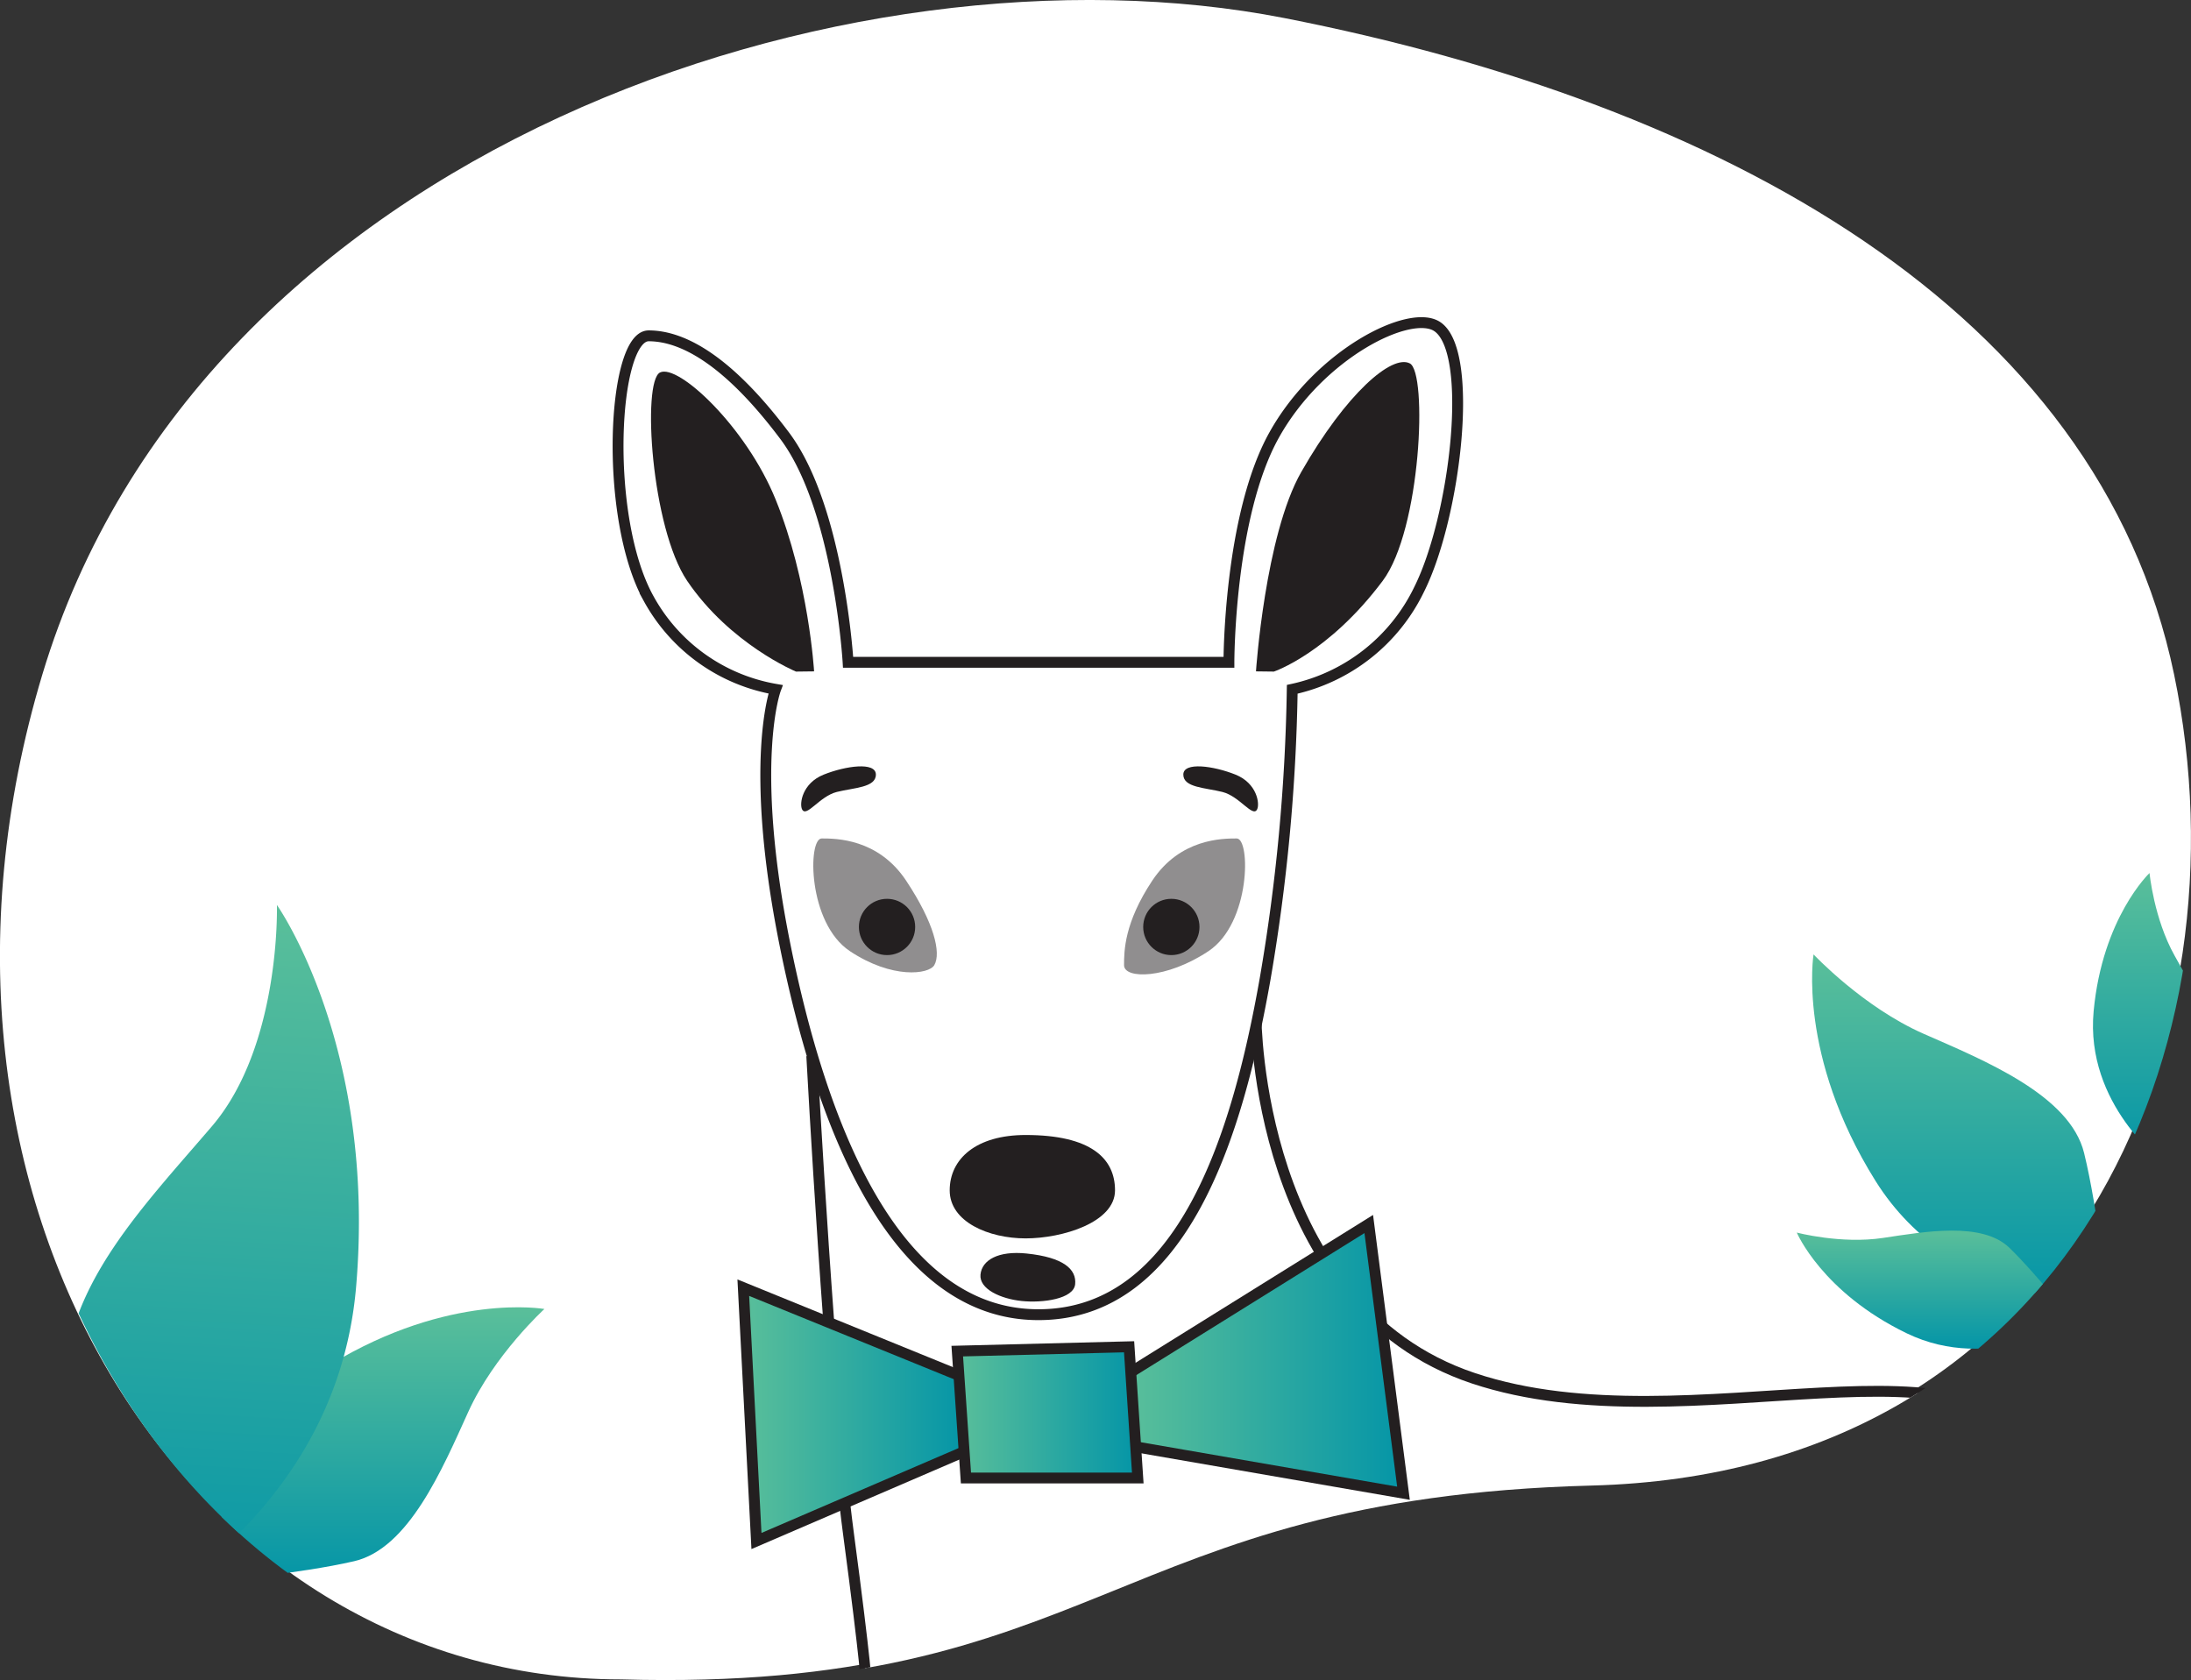
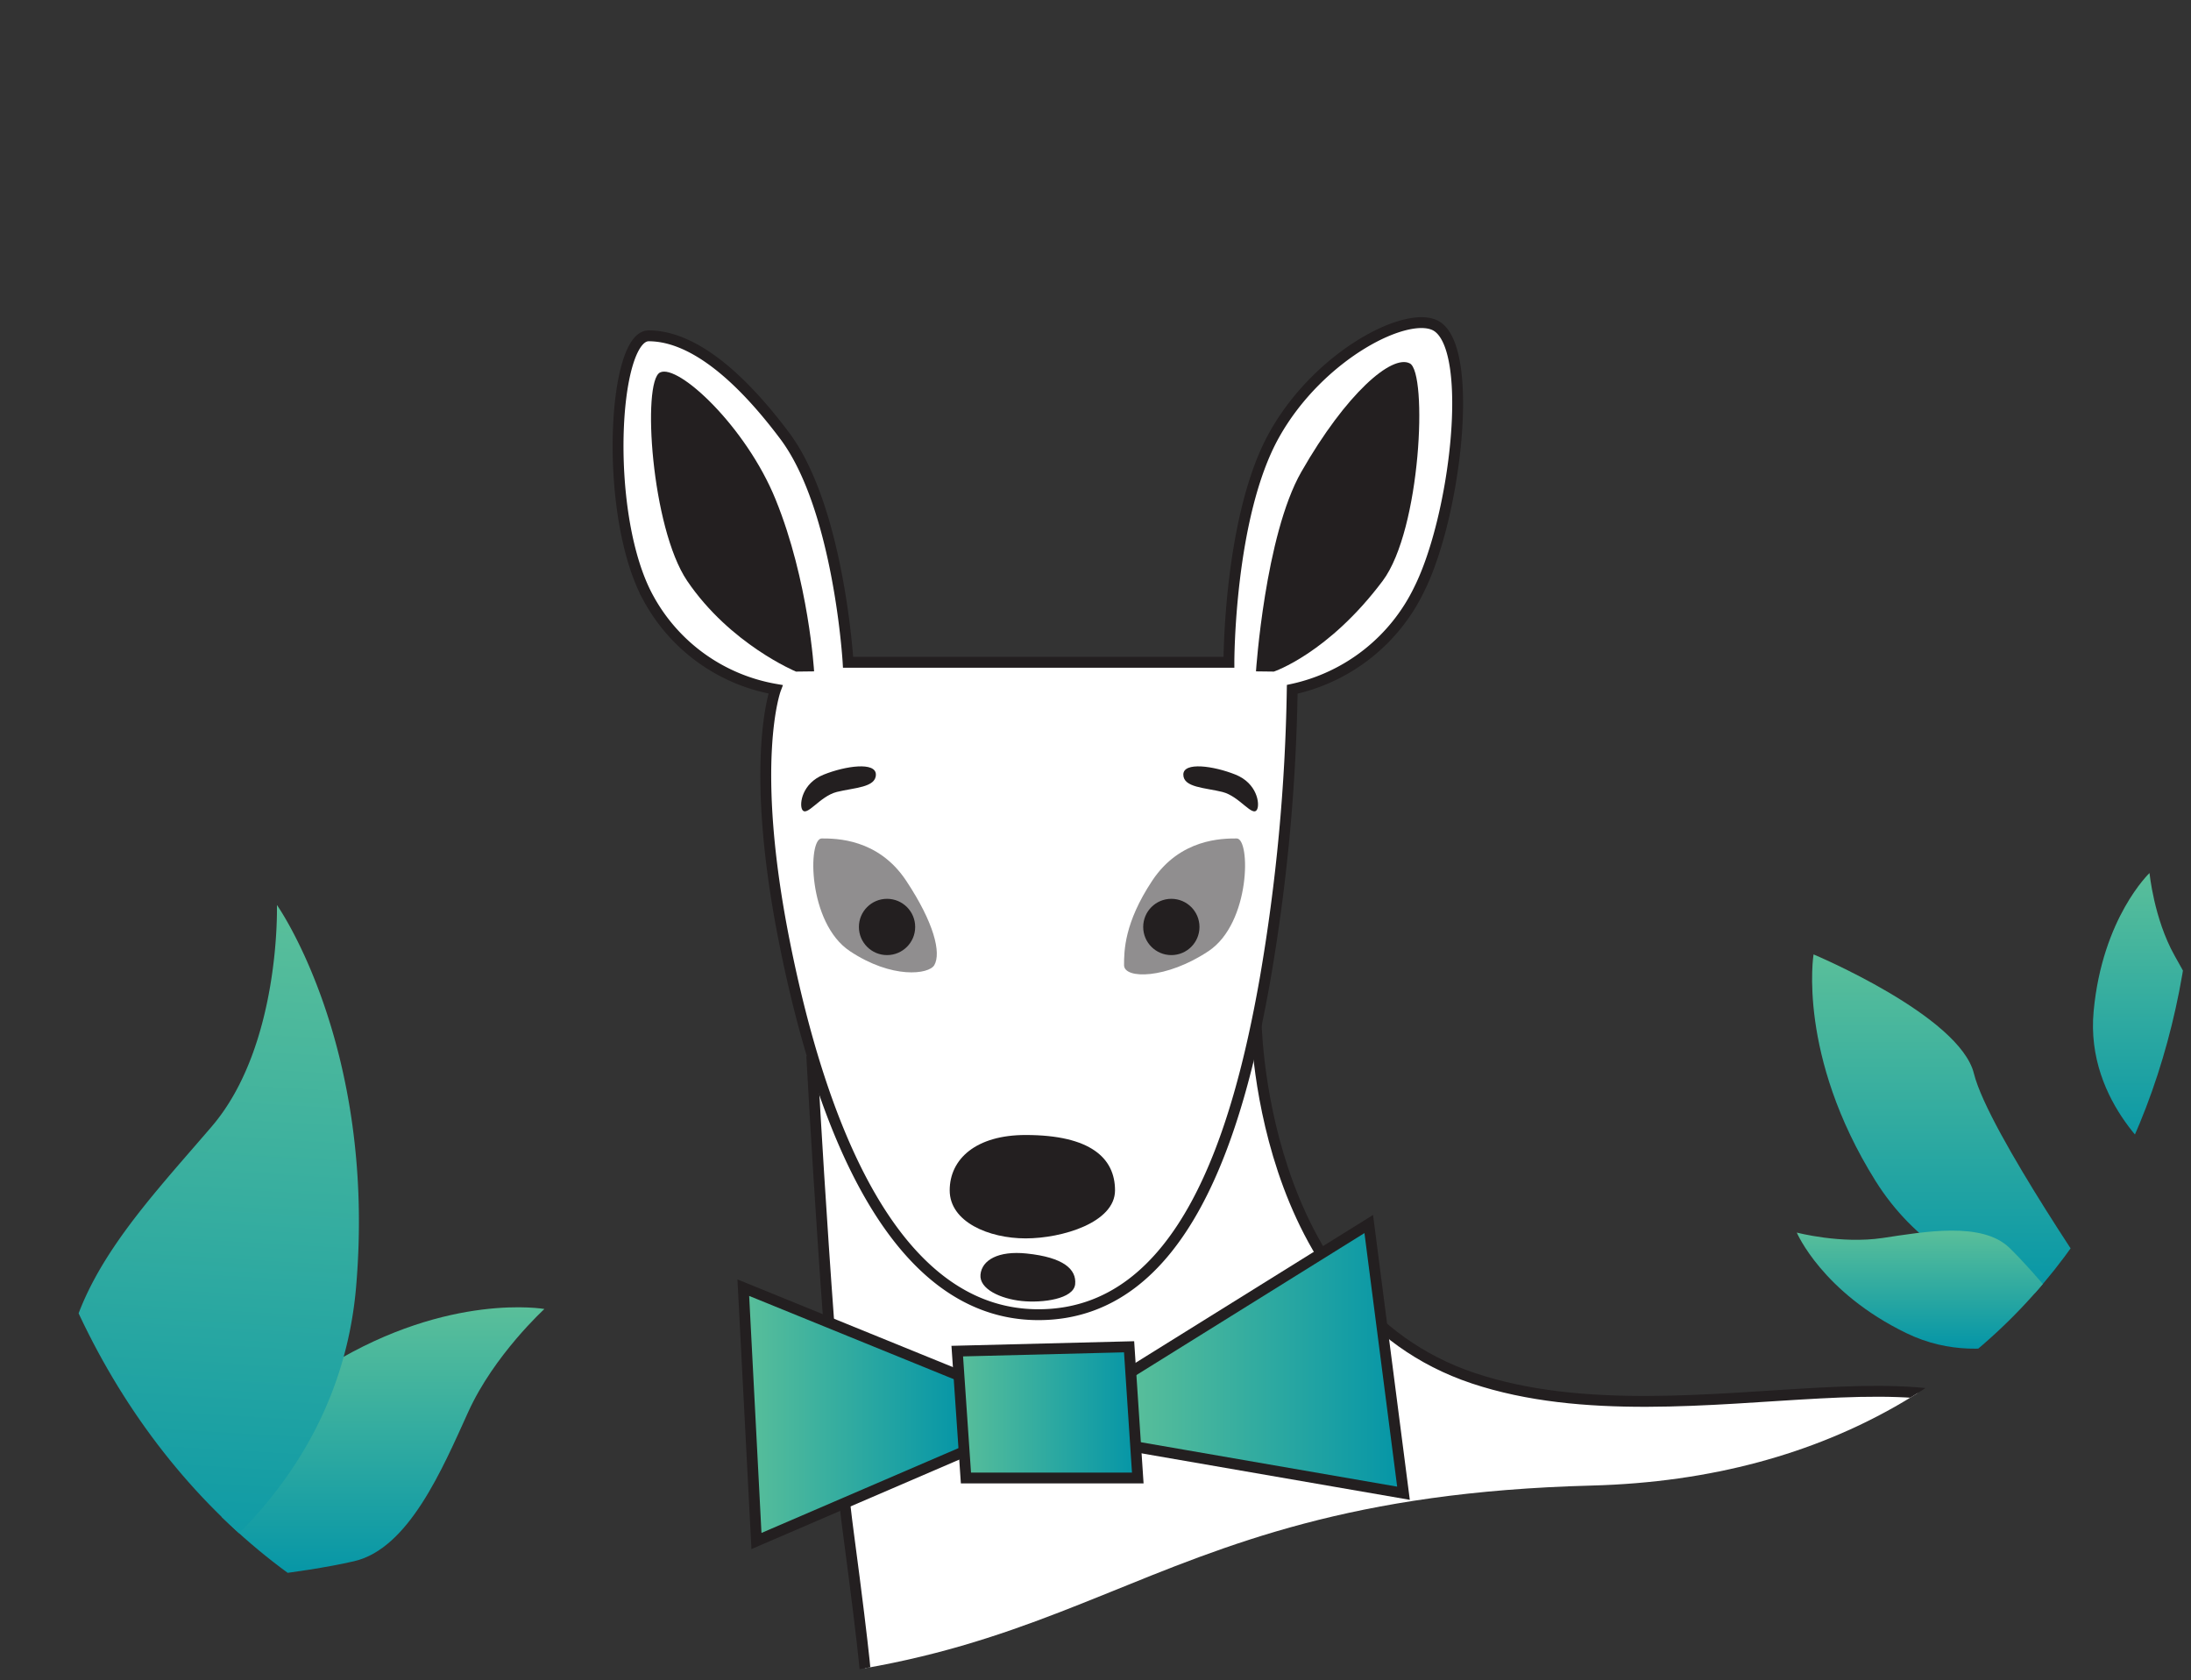
<svg xmlns="http://www.w3.org/2000/svg" xmlns:xlink="http://www.w3.org/1999/xlink" id="Layer_1" data-name="Layer 1" viewBox="0 0 504.55 386.9">
  <rect x="0" y="0" width="504.55" height="386.9" fill="#333333" stroke="none" />
  <defs>
    <clipPath id="clip-path">
      <path id="Path_9208-2" data-name="Path 9208-2" d="M296.4,5.05C396.64,24.71,483.71,72,501.25,156.22s-23.82,183-134.71,185.89S253,390.71,143.59,387.63C43.93,387.63-26,277.27,10.35,156.22S196.15-14.62,296.4,5.05Z" style="fill:none" />
    </clipPath>
    <linearGradient id="linear-gradient" x1="171.17" y1="325.71" x2="222.44" y2="325.71" gradientUnits="userSpaceOnUse">
      <stop offset="0" stop-color="#5abf9a" />
      <stop offset="1" stop-color="#0495a7" />
    </linearGradient>
    <linearGradient id="linear-gradient-2" x1="260.01" y1="312.88" x2="323.2" y2="312.88" xlink:href="#linear-gradient" />
    <linearGradient id="linear-gradient-3" x1="220.44" y1="325.26" x2="262.01" y2="325.26" xlink:href="#linear-gradient" />
    <linearGradient id="linear-gradient-4" x1="-42.67" y1="-326.92" x2="-119.1" y2="-301.82" gradientTransform="translate(775.25 281.28) rotate(-71.82)" xlink:href="#linear-gradient" />
    <linearGradient id="linear-gradient-5" x1="59.81" y1="-190.12" x2="22.08" y2="-135.13" gradientTransform="translate(554.14 391.65) rotate(-34.46)" xlink:href="#linear-gradient" />
    <linearGradient id="linear-gradient-6" x1="-244.62" y1="-715.16" x2="-271" y2="-721.74" gradientTransform="translate(1080.21 -127.11) rotate(-104.01)" xlink:href="#linear-gradient" />
    <linearGradient id="linear-gradient-7" x1="158.62" y1="-242.93" x2="179.11" y2="-183.21" gradientTransform="translate(-141.79 479.36) rotate(18.94)" xlink:href="#linear-gradient" />
    <linearGradient id="linear-gradient-8" x1="-261.42" y1="20.53" x2="-360.49" y2="120.72" gradientTransform="matrix(-0.85, -0.89, -0.84, 0.8, -156.2, -41.65)" xlink:href="#linear-gradient" />
  </defs>
  <g id="Group_472" data-name="Group 472">
-     <path id="Path_9208-2-2" data-name="Path 9208-2" d="M295.82,4.17c100.24,19.66,187.31,66.9,204.84,151.17s-23.81,183-134.7,185.89S252.4,389.83,143,386.75c-99.66,0-169.64-110.36-133.25-231.41S195.57-15.5,295.82,4.17Z" style="fill:#fff" />
-   </g>
+     </g>
  <g style="clip-path:url(#clip-path)">
    <path d="M187,244.36s4.18,77.22,8.35,108.53,4.18,35.49,4.18,35.49H472.91s10.43-14.61-2.09-50.1-81.4-4.17-131.5-20.87-50.09-83.33-50.09-83.33Z" style="fill:#fff;stroke:#231f20;stroke-linecap:round;stroke-miterlimit:10;stroke-width:2.5px" />
    <path d="M195.3,152.52s-2.08-35.49-14.61-52.18-23-23-31.31-23-10.43,41.74,0,60.53a41.35,41.35,0,0,0,29.22,20.87s-6.26,16.7,2.09,58.44,25.05,85.58,58.44,85.58,45.92-41.75,52.19-77.23a431.4,431.4,0,0,0,6.26-66.79,42.36,42.36,0,0,0,29.22-23c8.35-16.7,12.86-54.74,4.17-60.53-6.26-4.17-27.13,6.26-37.57,25S283,152.52,283,152.52Z" style="fill:#fff;stroke:#231f20;stroke-linecap:round;stroke-miterlimit:10;stroke-width:2.5px" />
    <path d="M189.22,193.09c3.24,0,13,0,19.45,9.72s8.11,16.66,6.48,19.46c-1.24,2.13-9.72,3.24-19.45-3.24S186,193.09,189.22,193.09Z" style="fill:#231f20;opacity:0.5" />
    <path d="M236.18,261.38c15,0,20.59,5.36,20.59,12.75s-12.13,11.06-20.59,11.06-17.48-3.79-17.48-11.06S224.81,261.38,236.18,261.38Z" style="fill:#231f20" />
    <path d="M236.39,288.67c8.57.88,11.54,3.67,11.2,7.07s-7.47,4.37-12.31,3.87-9.83-2.76-9.49-6.1S229.89,288,236.39,288.67Z" style="fill:#231f20" />
    <path d="M289.23,154.61s2.09-31.31,10.43-45.92c10.36-18.13,20.88-27.14,25-25s2.6,38.29-6.26,50.09c-12.52,16.7-25.05,20.88-25.05,20.88Z" style="fill:#231f20" />
    <path d="M187.47,154.61S186.26,133.8,178.6,115c-6.78-16.7-22.43-31.31-26.61-29.22s-2,35.79,6.26,48c9.92,14.61,25.05,20.88,25.05,20.88Z" style="fill:#231f20" />
    <circle cx="204.27" cy="213.47" r="6.48" style="fill:#231f20" />
    <path d="M284.79,193.09c-3.24,0-13,0-19.45,9.72s-6.49,16.22-6.49,19.46,9.73,3.24,19.46-3.24S288,193.09,284.79,193.09Z" style="fill:#231f20;opacity:0.5" />
    <circle cx="269.74" cy="213.47" r="6.48" style="fill:#231f20" />
    <polygon points="171.17 296.54 222.44 317.41 222.44 334.11 174.2 354.88 171.17 296.54" style="stroke:#231f20;stroke-miterlimit:10;stroke-width:2.5px;fill:url(#linear-gradient)" />
    <polygon points="260.01 316.24 315.2 281.88 323.2 343.88 260.01 332.93 260.01 316.24" style="stroke:#231f20;stroke-miterlimit:10;stroke-width:2.5px;fill:url(#linear-gradient-2)" />
    <polygon points="262.01 340.37 222.44 340.37 220.44 311.15 260.01 310.15 262.01 340.37" style="stroke:#231f20;stroke-miterlimit:10;stroke-width:2.5px;fill:url(#linear-gradient-3)" />
    <path d="M184.7,186.38c1,2,4-3,8-4s9-1,9-4-7-2-12,0S184.07,185.11,184.7,186.38Z" style="fill:#231f20" />
    <path d="M289.5,186.38c-1,2-4-3-8-4s-9-1-9-4,7-2,12,0S290.13,185.11,289.5,186.38Z" style="fill:#231f20" />
-     <path d="M485.38,300.24s-35.42.61-53.49-28.3-14.26-52.15-14.26-52.15S429,231.93,443,238.08s33.65,14.11,36.93,27.44S485.38,300.24,485.38,300.24Z" style="fill:url(#linear-gradient-4)" />
+     <path d="M485.38,300.24s-35.42.61-53.49-28.3-14.26-52.15-14.26-52.15s33.65,14.11,36.93,27.44S485.38,300.24,485.38,300.24Z" style="fill:url(#linear-gradient-4)" />
    <path d="M498.22,267.74s-18.11-13.33-16.09-34.88S495,201.05,495,201.05s1,10.49,5.76,19,11.54,20.08,8.06,28.07S498.22,267.74,498.22,267.74Z" style="fill:url(#linear-gradient-5)" />
    <path d="M477.37,304.15s-18.82,12.31-38.3,2.89-25.3-23.19-25.3-23.19,10.19,2.69,19.82,1.24,22.85-3.8,29.12,2.25S477.37,304.15,477.37,304.15Z" style="fill:url(#linear-gradient-6)" />
    <path d="M48.82,364.22s-.13-33.34,27.29-50,49.26-12.77,49.26-12.77S113.8,312,107.84,325.13s-13.7,31.48-26.28,34.4S48.82,364.22,48.82,364.22Z" style="fill:url(#linear-gradient-7)" />
    <path d="M25,374.57s52.22-22.61,57-78.16-18.23-88-18.23-88,.94,32.39-15,51-33.12,36.16-34,59A133.65,133.65,0,0,0,25,374.57Z" style="fill:url(#linear-gradient-8)" />
  </g>
</svg>